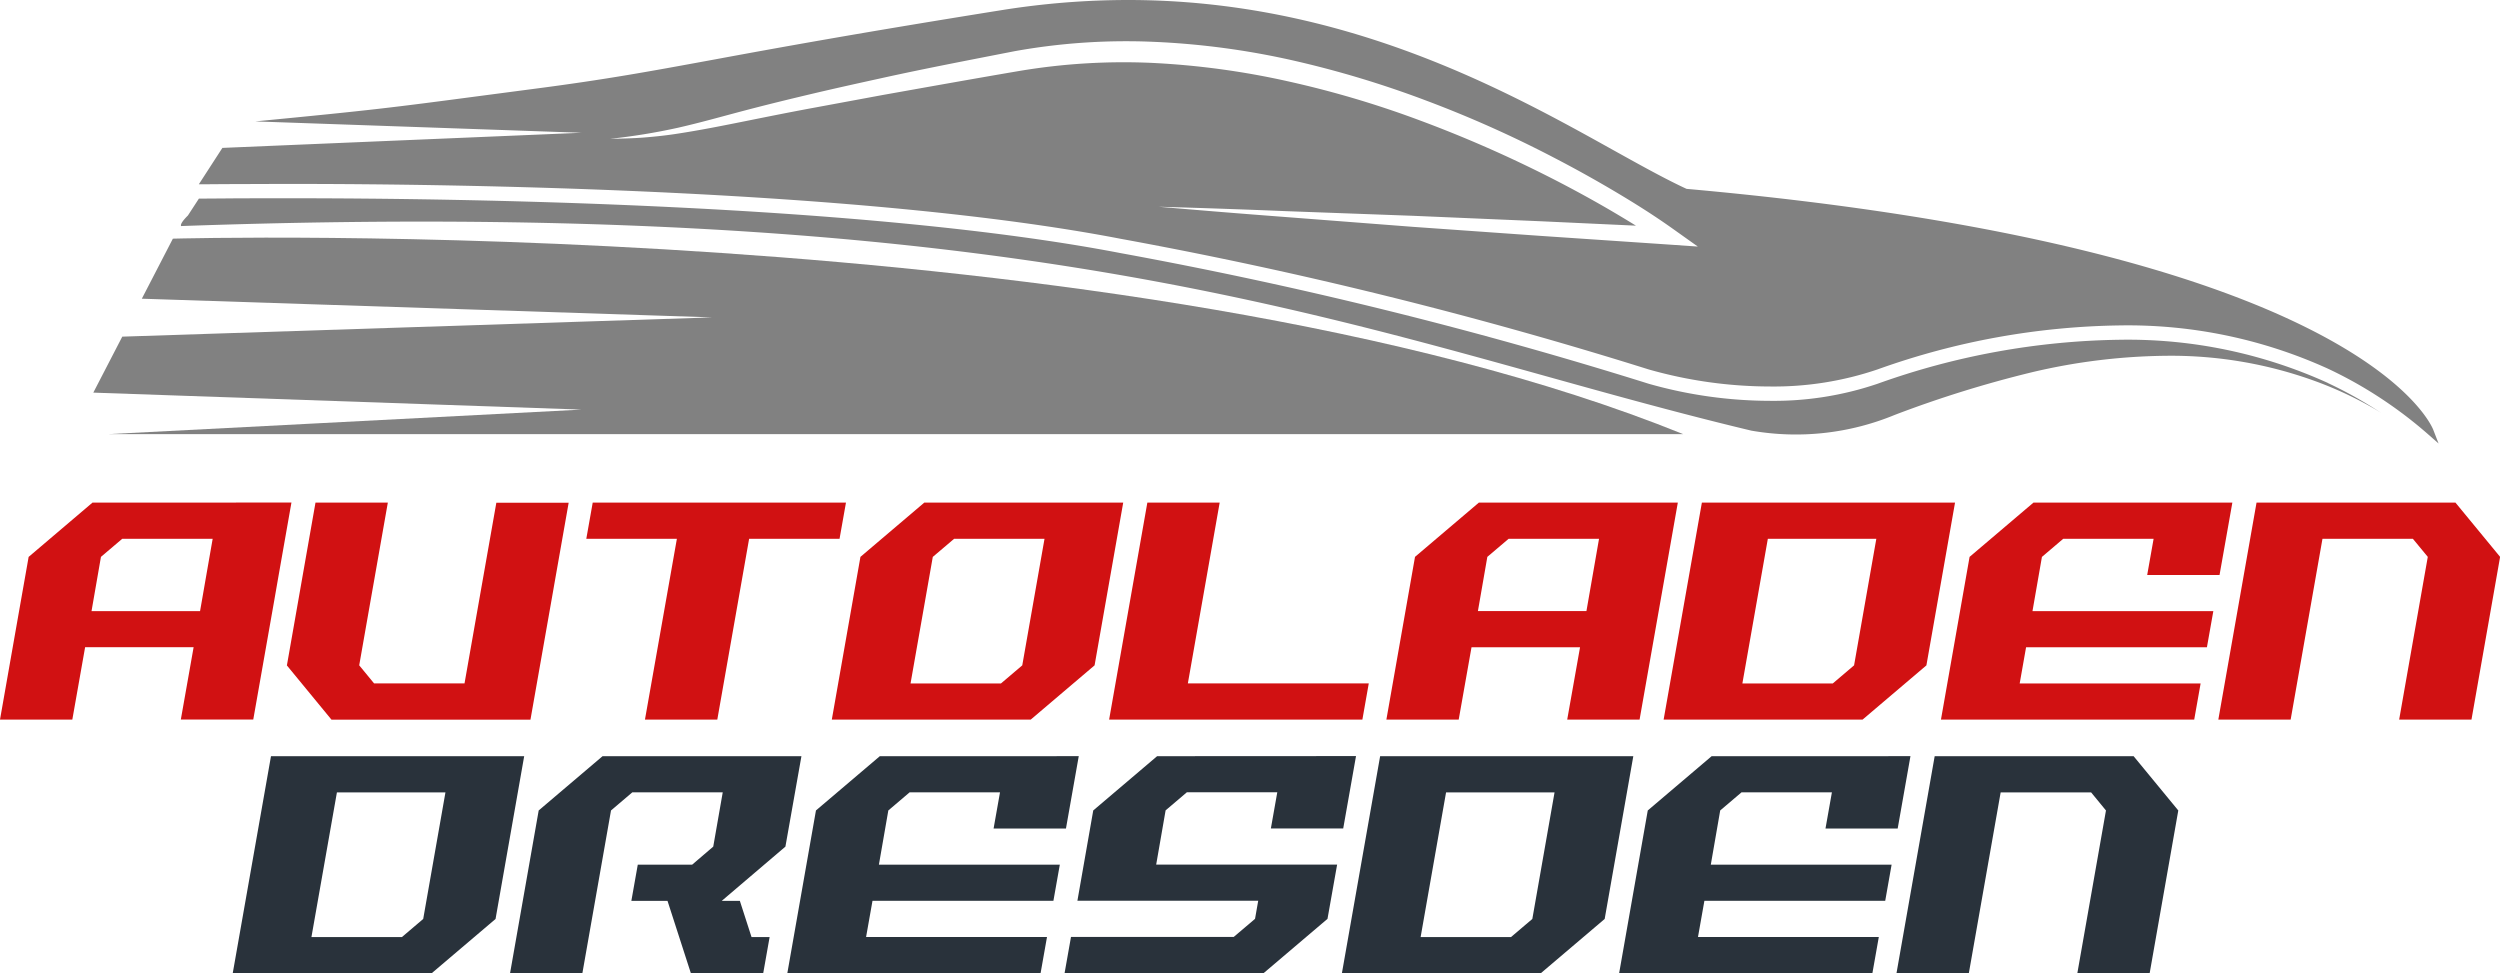
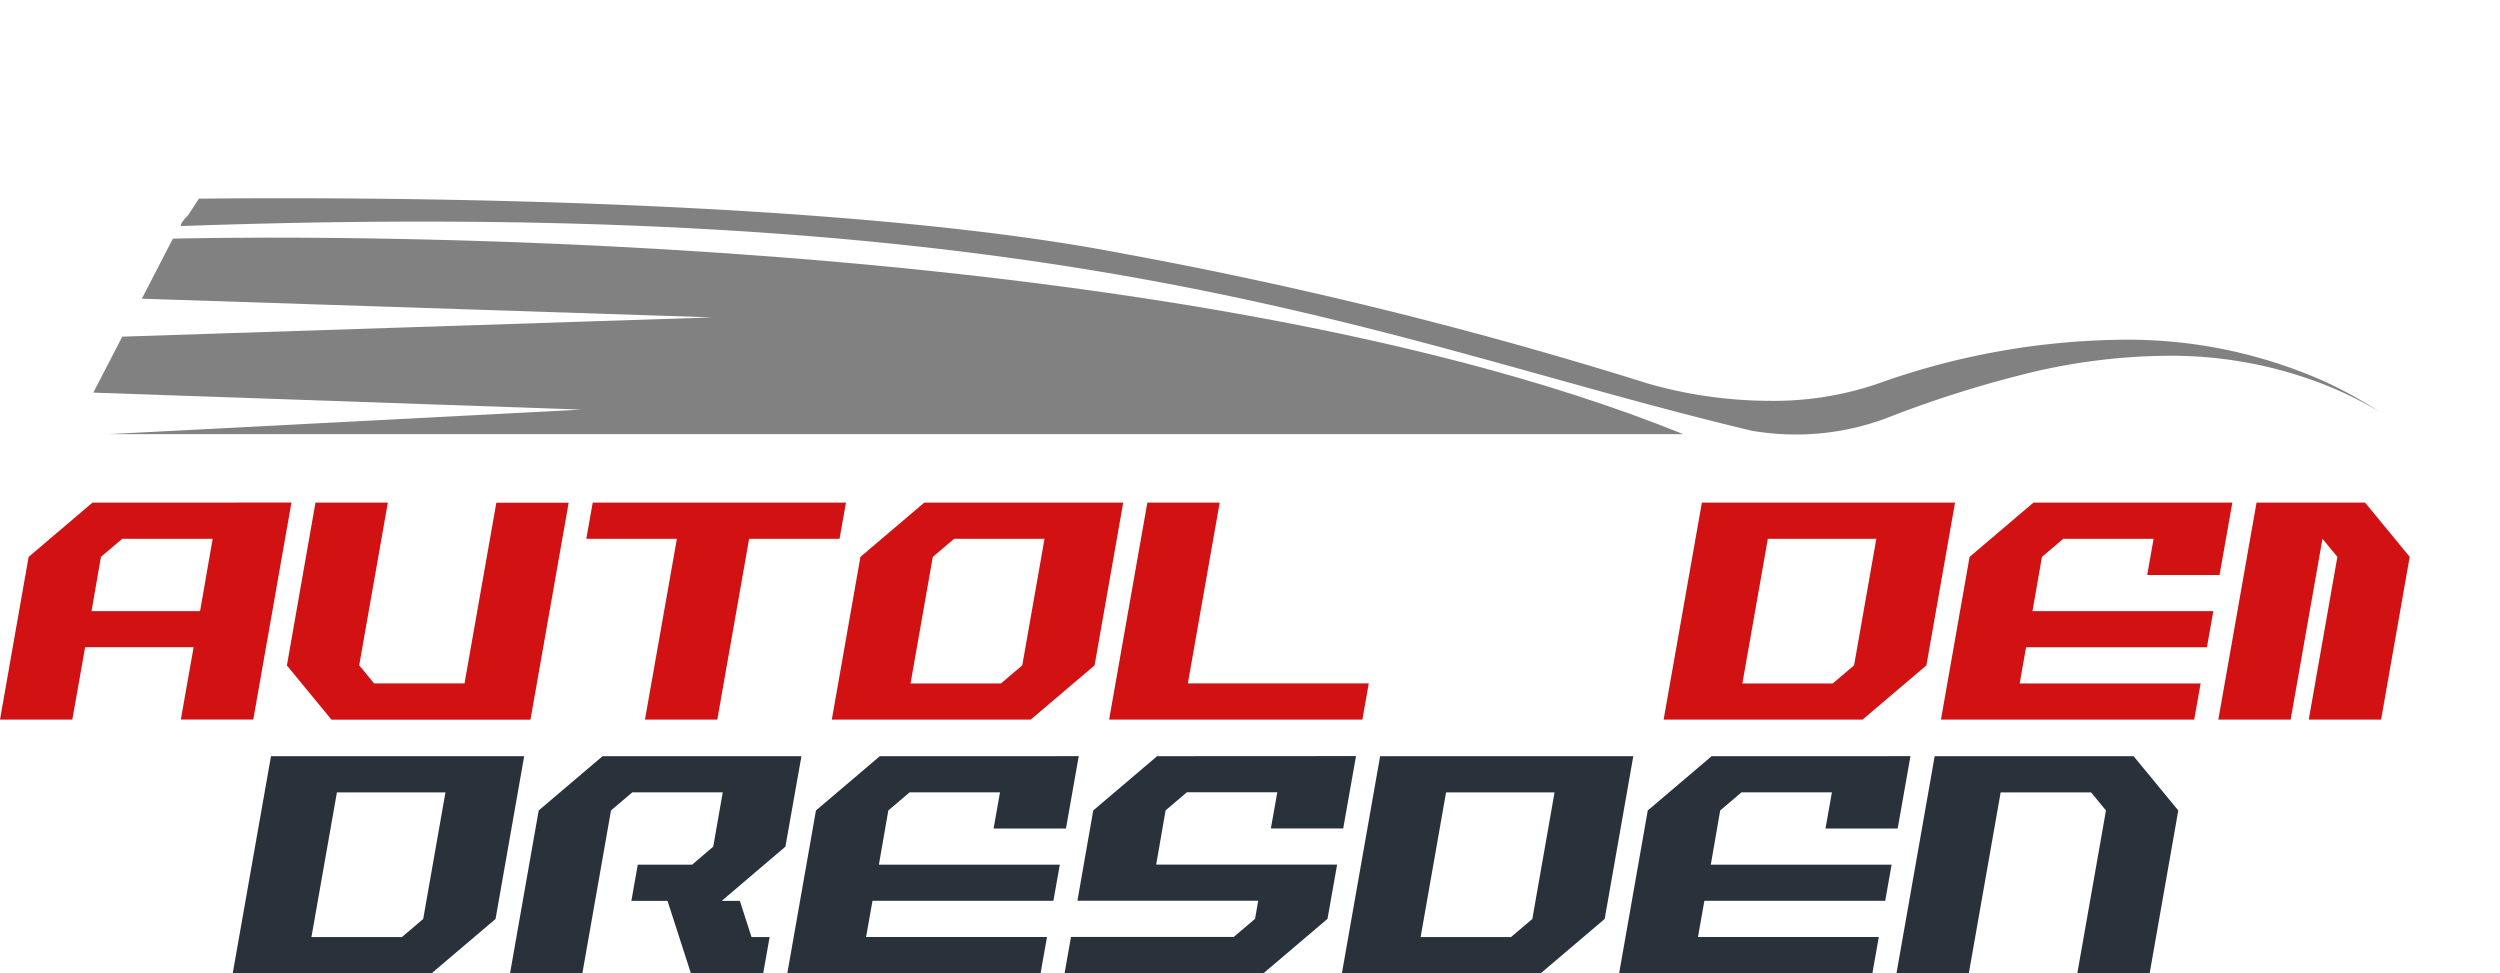
<svg xmlns="http://www.w3.org/2000/svg" id="Gruppe_6" data-name="Gruppe 6" width="113.52" height="44.192" viewBox="0 0 113.52 44.192">
  <defs>
    <clipPath id="clip-path">
      <rect id="Rechteck_1" data-name="Rechteck 1" width="113.52" height="44.192" />
    </clipPath>
  </defs>
  <path id="Pfad_18" data-name="Pfad 18" d="M4.188,41.076l.306-1.76.09-.518.967-.821H9.657L9.391,39.5l-.242,1.393-.065.369H4.156ZM4.2,36.334,1.3,38.8l-.07.4L.877,41.2,0,46.188H3.284L3.865,42.9H8.792l-.581,3.286H11.5l.955-5.419.2-1.149.579-3.286Z" transform="translate(0 -13.512)" fill="#d11112" />
  <path id="Pfad_19" data-name="Pfad 19" d="M29.612,39.965l-.08.453-.726,4.127H24.7l-.676-.822.548-3.12.145-.821.607-3.448H22.039l-.585,3.327-.187,1.067-.527,3,2.026,2.464H31.8L32.838,40.3l.036-.209.661-3.752H30.251Z" transform="translate(-7.713 -13.512)" fill="#d11112" />
  <path id="Pfad_20" data-name="Pfad 20" d="M54.178,36.334h-11.5l-.291,1.643H46.5L45.05,46.188h3.285l1.445-8.211h4.106Z" transform="translate(-15.764 -13.512)" fill="#d11112" />
  <path id="Pfad_21" data-name="Pfad 21" d="M64.334,36.334l-2.9,2.464-1.3,7.39h9.032l2.9-2.464,1.3-7.39Zm4.448,7.39-.967.822H63.709L64.719,38.8l.967-.821h4.106Z" transform="translate(-22.363 -13.512)" fill="#d11112" />
  <path id="Pfad_22" data-name="Pfad 22" d="M85.2,36.334H81.916L80.18,46.188h11.5l.29-1.643H83.755Z" transform="translate(-29.817 -13.512)" fill="#d11112" />
-   <path id="Pfad_23" data-name="Pfad 23" d="M104.425,36.334l-2.9,2.464-1.3,7.39h3.284l.582-3.286h4.928l-.583,3.286h3.286l1.737-9.855Zm4.884,4.926h-4.928l.428-2.462.967-.821h4.105Z" transform="translate(-37.272 -13.512)" fill="#d11112" />
  <path id="Pfad_24" data-name="Pfad 24" d="M122.005,36.334l-1.737,9.855H129.3l2.9-2.464,1.3-7.39Zm6.911,7.39-.967.822h-4.105L125,37.977h4.926Z" transform="translate(-44.726 -13.512)" fill="#d11112" />
  <path id="Pfad_25" data-name="Pfad 25" d="M144.9,38.8l.966-.822h4.105l-.291,1.643h3.285l.582-3.286h-9.032l-2.9,2.464-1.3,7.39h11.5l.291-1.643H143.89l.29-1.643h8.212l.291-1.642h-8.212Z" transform="translate(-52.18 -13.512)" fill="#d11112" />
-   <path id="Pfad_26" data-name="Pfad 26" d="M162.1,36.334l-1.735,9.854h3.284l1.445-8.211h4.105l.677.821-1.3,7.39h3.284l1.3-7.39-2.027-2.463Z" transform="translate(-59.635 -13.512)" fill="#d11112" />
+   <path id="Pfad_26" data-name="Pfad 26" d="M162.1,36.334l-1.735,9.854h3.284l1.445-8.211l.677.821-1.3,7.39h3.284l1.3-7.39-2.027-2.463Z" transform="translate(-59.635 -13.512)" fill="#d11112" />
  <path id="Pfad_27" data-name="Pfad 27" d="M21.557,56.31h4.928l-1.01,5.748-.965.821H20.4Zm-2.994-1.643-1.737,9.855H25.86l2.9-2.464,1.3-7.39Z" transform="translate(-6.258 -20.33)" fill="#29323b" />
  <path id="Pfad_28" data-name="Pfad 28" d="M41.074,54.667l-2.9,2.464-1.3,7.39h3.284l1.3-7.39.967-.822h4.106L46.1,58.773l-.959.821H42.673l-.291,1.642h1.641l1.061,3.286h3.285l.291-1.643h-.822l-.53-1.643h-.822l2.891-2.463.727-4.105Z" transform="translate(-13.713 -20.33)" fill="#29323b" />
  <path id="Pfad_29" data-name="Pfad 29" d="M61.118,54.667l-2.9,2.464-1.3,7.39h11.5l.291-1.643H60.494l.291-1.643H69l.291-1.642H61.076l.428-2.462.966-.822h4.105l-.291,1.643H69.57l.581-3.286Z" transform="translate(-21.167 -20.33)" fill="#29323b" />
  <path id="Pfad_30" data-name="Pfad 30" d="M81.163,54.667l-2.9,2.464-.719,4.1h8.21l-.144.822-.967.821h-7.39l-.291,1.643H86l2.9-2.464.437-2.464H81.121l.428-2.462.966-.822H86.62l-.291,1.643h3.285l.581-3.286Z" transform="translate(-28.621 -20.33)" fill="#29323b" />
  <path id="Pfad_31" data-name="Pfad 31" d="M101.739,56.31h4.926l-1.009,5.748-.967.821h-4.105Zm-2.994-1.643-1.736,9.855h9.032l2.9-2.464,1.3-7.39Z" transform="translate(-36.076 -20.33)" fill="#29323b" />
  <path id="Pfad_32" data-name="Pfad 32" d="M121.252,54.667l-2.9,2.464-1.3,7.39h11.5l.291-1.643h-8.211l.291-1.643h8.211l.29-1.642h-8.21l.427-2.462.967-.822h4.105l-.291,1.643H129.7l.58-3.286Z" transform="translate(-43.53 -20.33)" fill="#29323b" />
  <path id="Pfad_33" data-name="Pfad 33" d="M138.834,54.667,137.1,64.522h3.285l1.445-8.212h4.107l.675.822-1.3,7.39h3.284l1.3-7.39-2.028-2.464Z" transform="translate(-50.984 -20.33)" fill="#29323b" />
  <g id="Gruppe_5" data-name="Gruppe 5">
    <g id="Gruppe_4" data-name="Gruppe 4" clip-path="url(#clip-path)">
-       <path id="Pfad_34" data-name="Pfad 34" d="M115.837,19.519c-.132-.335-3.578-8.231-33.907-10.943-.953-.44-2.05-1.05-3.319-1.755C73.724,4.1,66.339,0,56.563,0a36.467,36.467,0,0,0-5.745.462C44.263,1.511,40.5,2.2,37.758,2.707c-2.942.541-4.885.9-8.137,1.324l-2.5.329c-3.975.525-4.823.636-10.185,1.153l14.815.516-16.307.687L14.387,8.349l-.012.019s.432,0,1.158-.008c.756,0,1.832-.008,3.08-.008,7.427,0,25.961.242,37.607,2.489a201.313,201.313,0,0,1,23.995,5.936,20.25,20.25,0,0,0,5.5.773h0a14.637,14.637,0,0,0,4.882-.774,33.889,33.889,0,0,1,11.052-2,21.955,21.955,0,0,1,9.4,1.963,19.11,19.11,0,0,1,2.458,1.382,19.441,19.441,0,0,1,2.07,1.578l.5.44ZM81.053,11.1l-5.777-.391L69.5,10.3l-5.774-.445q-2.887-.218-5.772-.467,2.9.081,5.788.2L69.53,9.8l5.785.247,4.316.2c-.467-.289-.942-.572-1.416-.846q-1.347-.774-2.738-1.472a56.564,56.564,0,0,0-5.7-2.477,44.887,44.887,0,0,0-5.941-1.758,36.344,36.344,0,0,0-6.118-.835,28.564,28.564,0,0,0-6.139.372c-2.056.351-4.112.719-6.164,1.085l-3.077.57c-1.026.188-2.048.394-3.073.6s-2.048.412-3.087.573c-.518.083-1.041.141-1.564.183s-1.046.051-1.569.062A28.252,28.252,0,0,0,36.135,5.8c1.013-.23,2.019-.517,3.03-.783s2.028-.514,3.046-.755,2.039-.467,3.061-.691c2.043-.454,4.1-.845,6.149-1.247a28.56,28.56,0,0,1,6.343-.423,35.5,35.5,0,0,1,6.286.842A45.853,45.853,0,0,1,70.11,4.569a52.089,52.089,0,0,1,5.767,2.574q1.4.725,2.761,1.53c.908.538,1.793,1.093,2.666,1.714l1.137.809Z" transform="translate(-5.346)" fill="#818181" />
      <path id="Pfad_35" data-name="Pfad 35" d="M14.375,13.312h0l.013-.019Z" transform="translate(-5.346 -4.943)" />
      <path id="Pfad_36" data-name="Pfad 36" d="M110.568,22.72a21.953,21.953,0,0,0-9.4-1.963,33.889,33.889,0,0,0-11.052,2,14.633,14.633,0,0,1-4.881.774h0a20.25,20.25,0,0,1-5.5-.773,201.55,201.55,0,0,0-23.995-5.936c-11.647-2.246-30.18-2.489-37.608-2.489-1.248,0-2.324,0-3.08.008l-1.158.008-.5.769s-.371.349-.309.477c40.875-1.45,54.36,5.242,71.3,9.289a11.767,11.767,0,0,0,6.522-.717,51.8,51.8,0,0,1,6.185-1.925,27.514,27.514,0,0,1,6.409-.758,19.111,19.111,0,0,1,6.345,1.1,16.883,16.883,0,0,1,2.935,1.368c.083.05.164.1.247.154a19.076,19.076,0,0,0-2.459-1.382" transform="translate(-4.863 -5.33)" fill="#818181" />
      <path id="Pfad_37" data-name="Pfad 37" d="M28.911,24.987l-15.221.791L7.448,26.1H78.936C53.949,16,10.359,17.225,10.359,17.225L8.949,19.952l.359.011L34.85,20.8l-26.417.862-.372.012L6.746,24.216l.359.013Z" transform="translate(-2.509 -6.388)" fill="#818181" />
    </g>
  </g>
</svg>